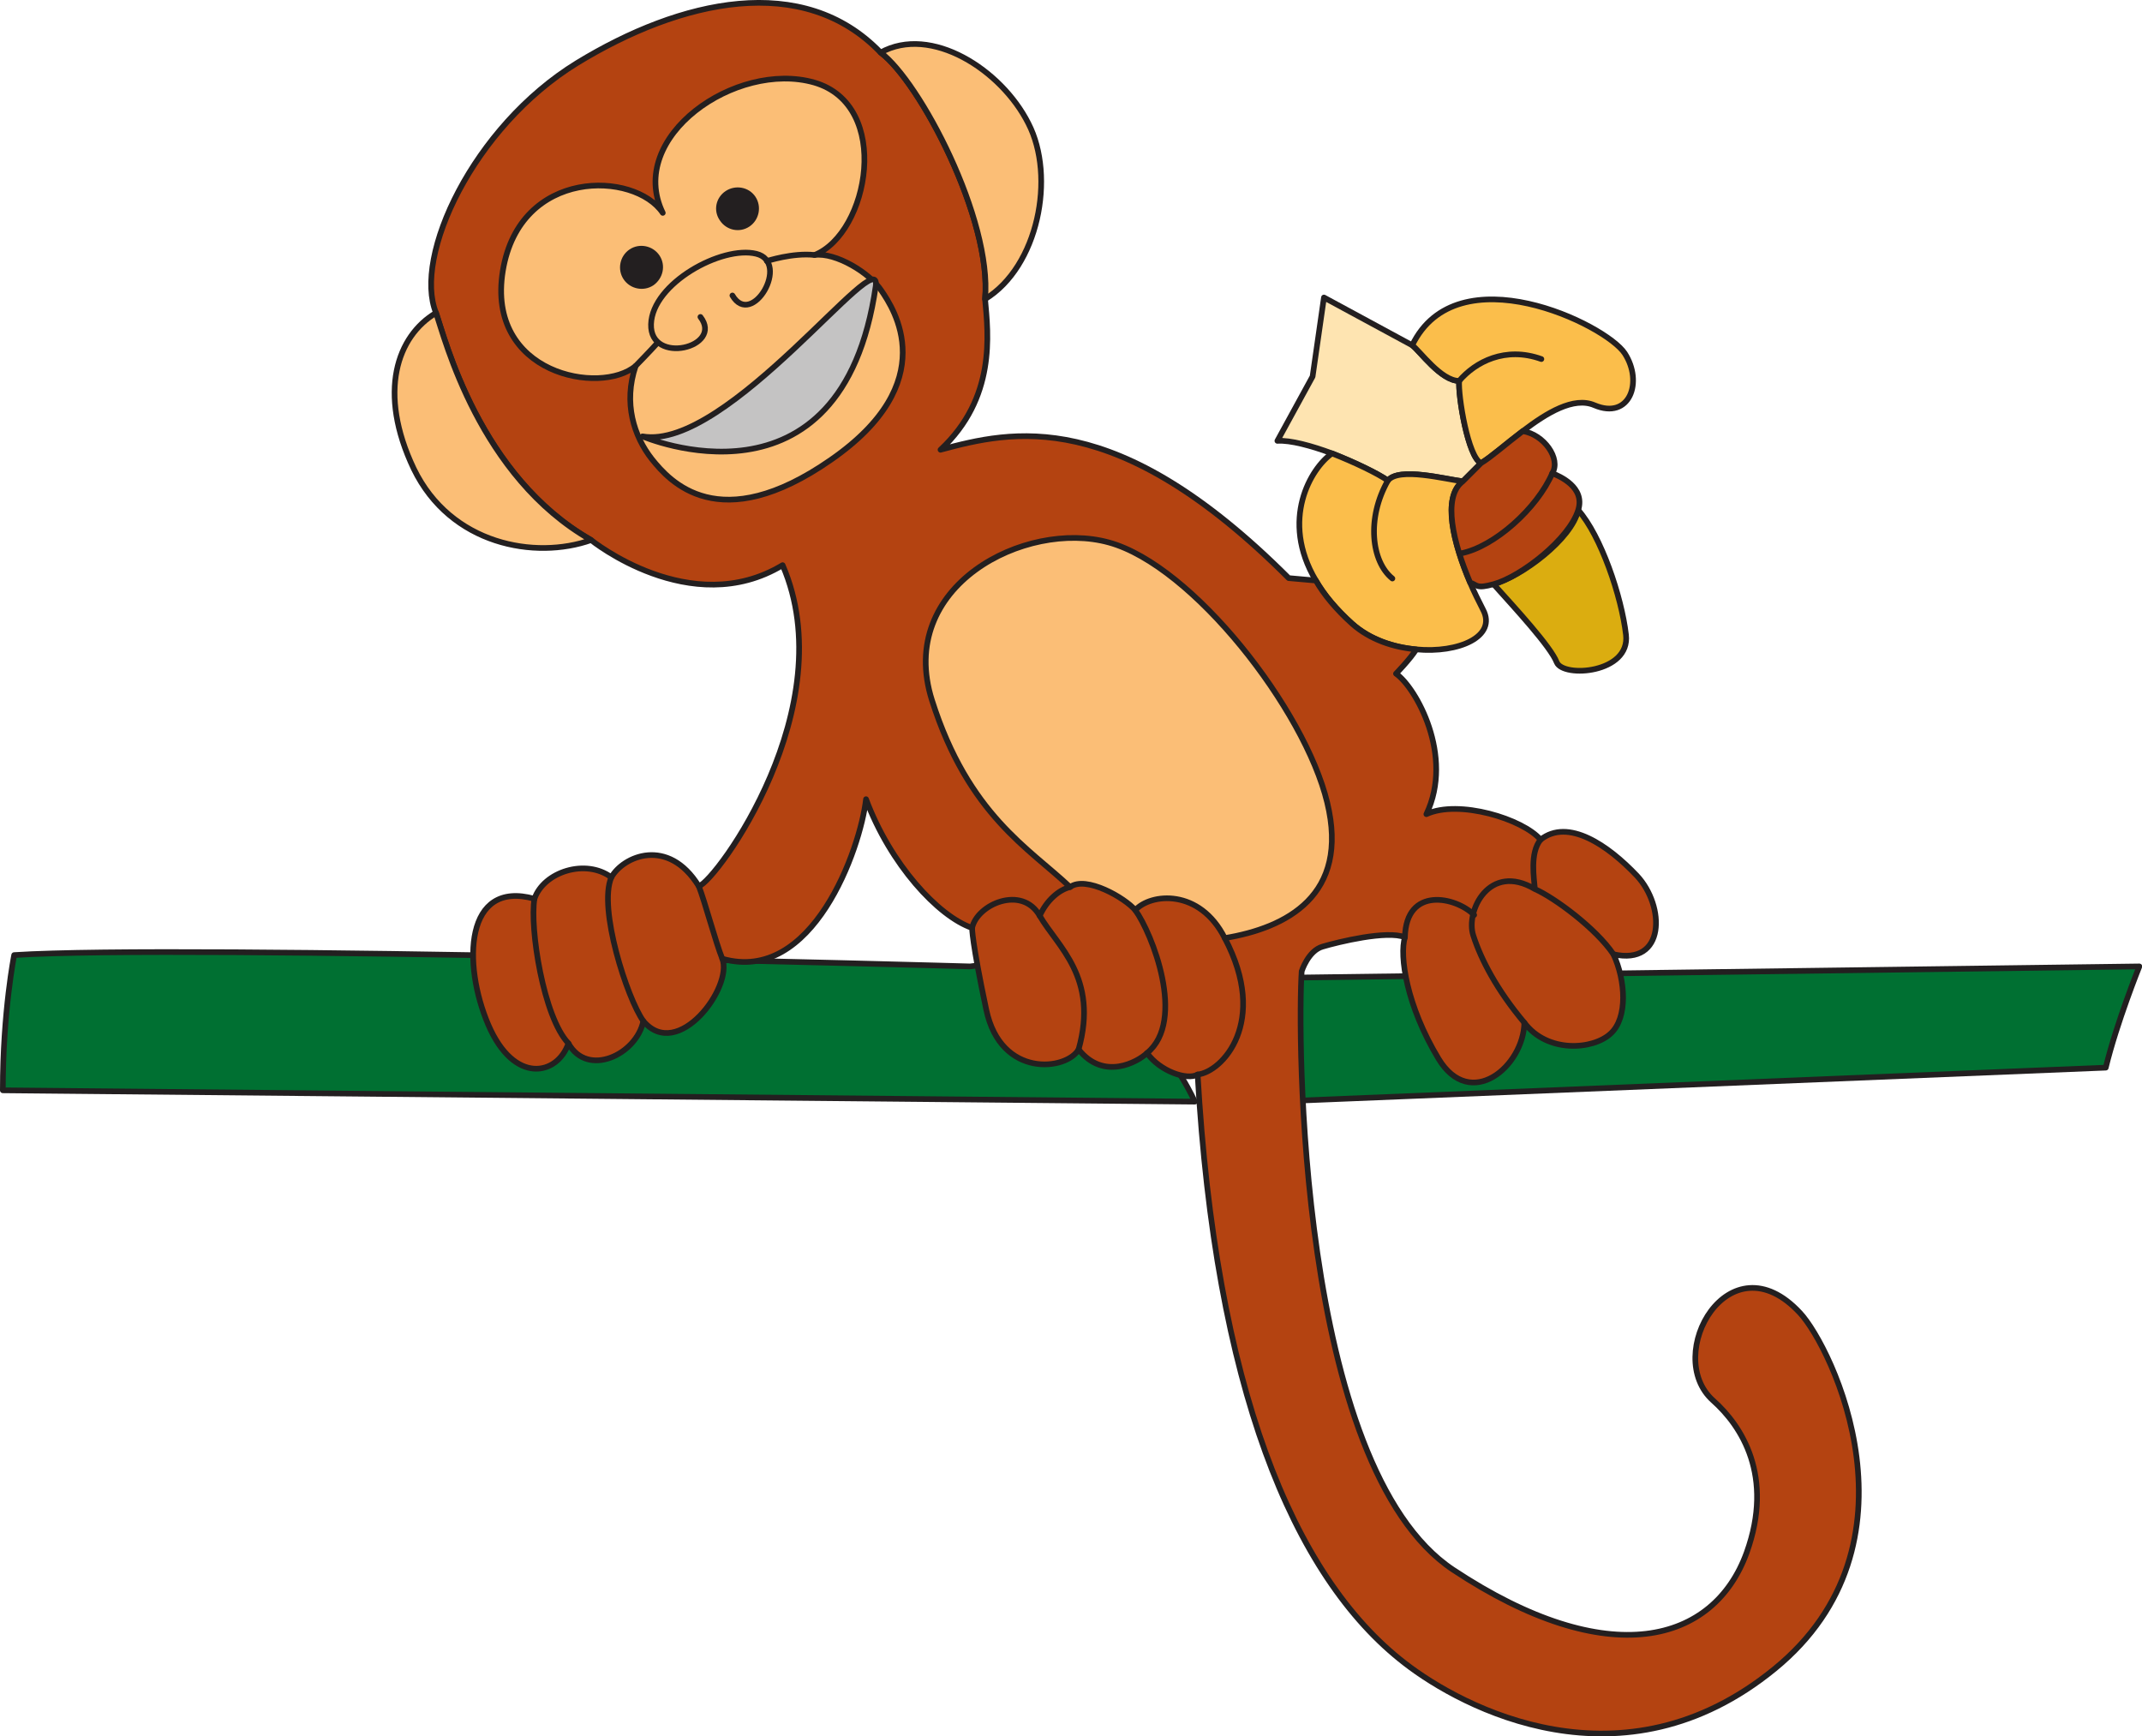
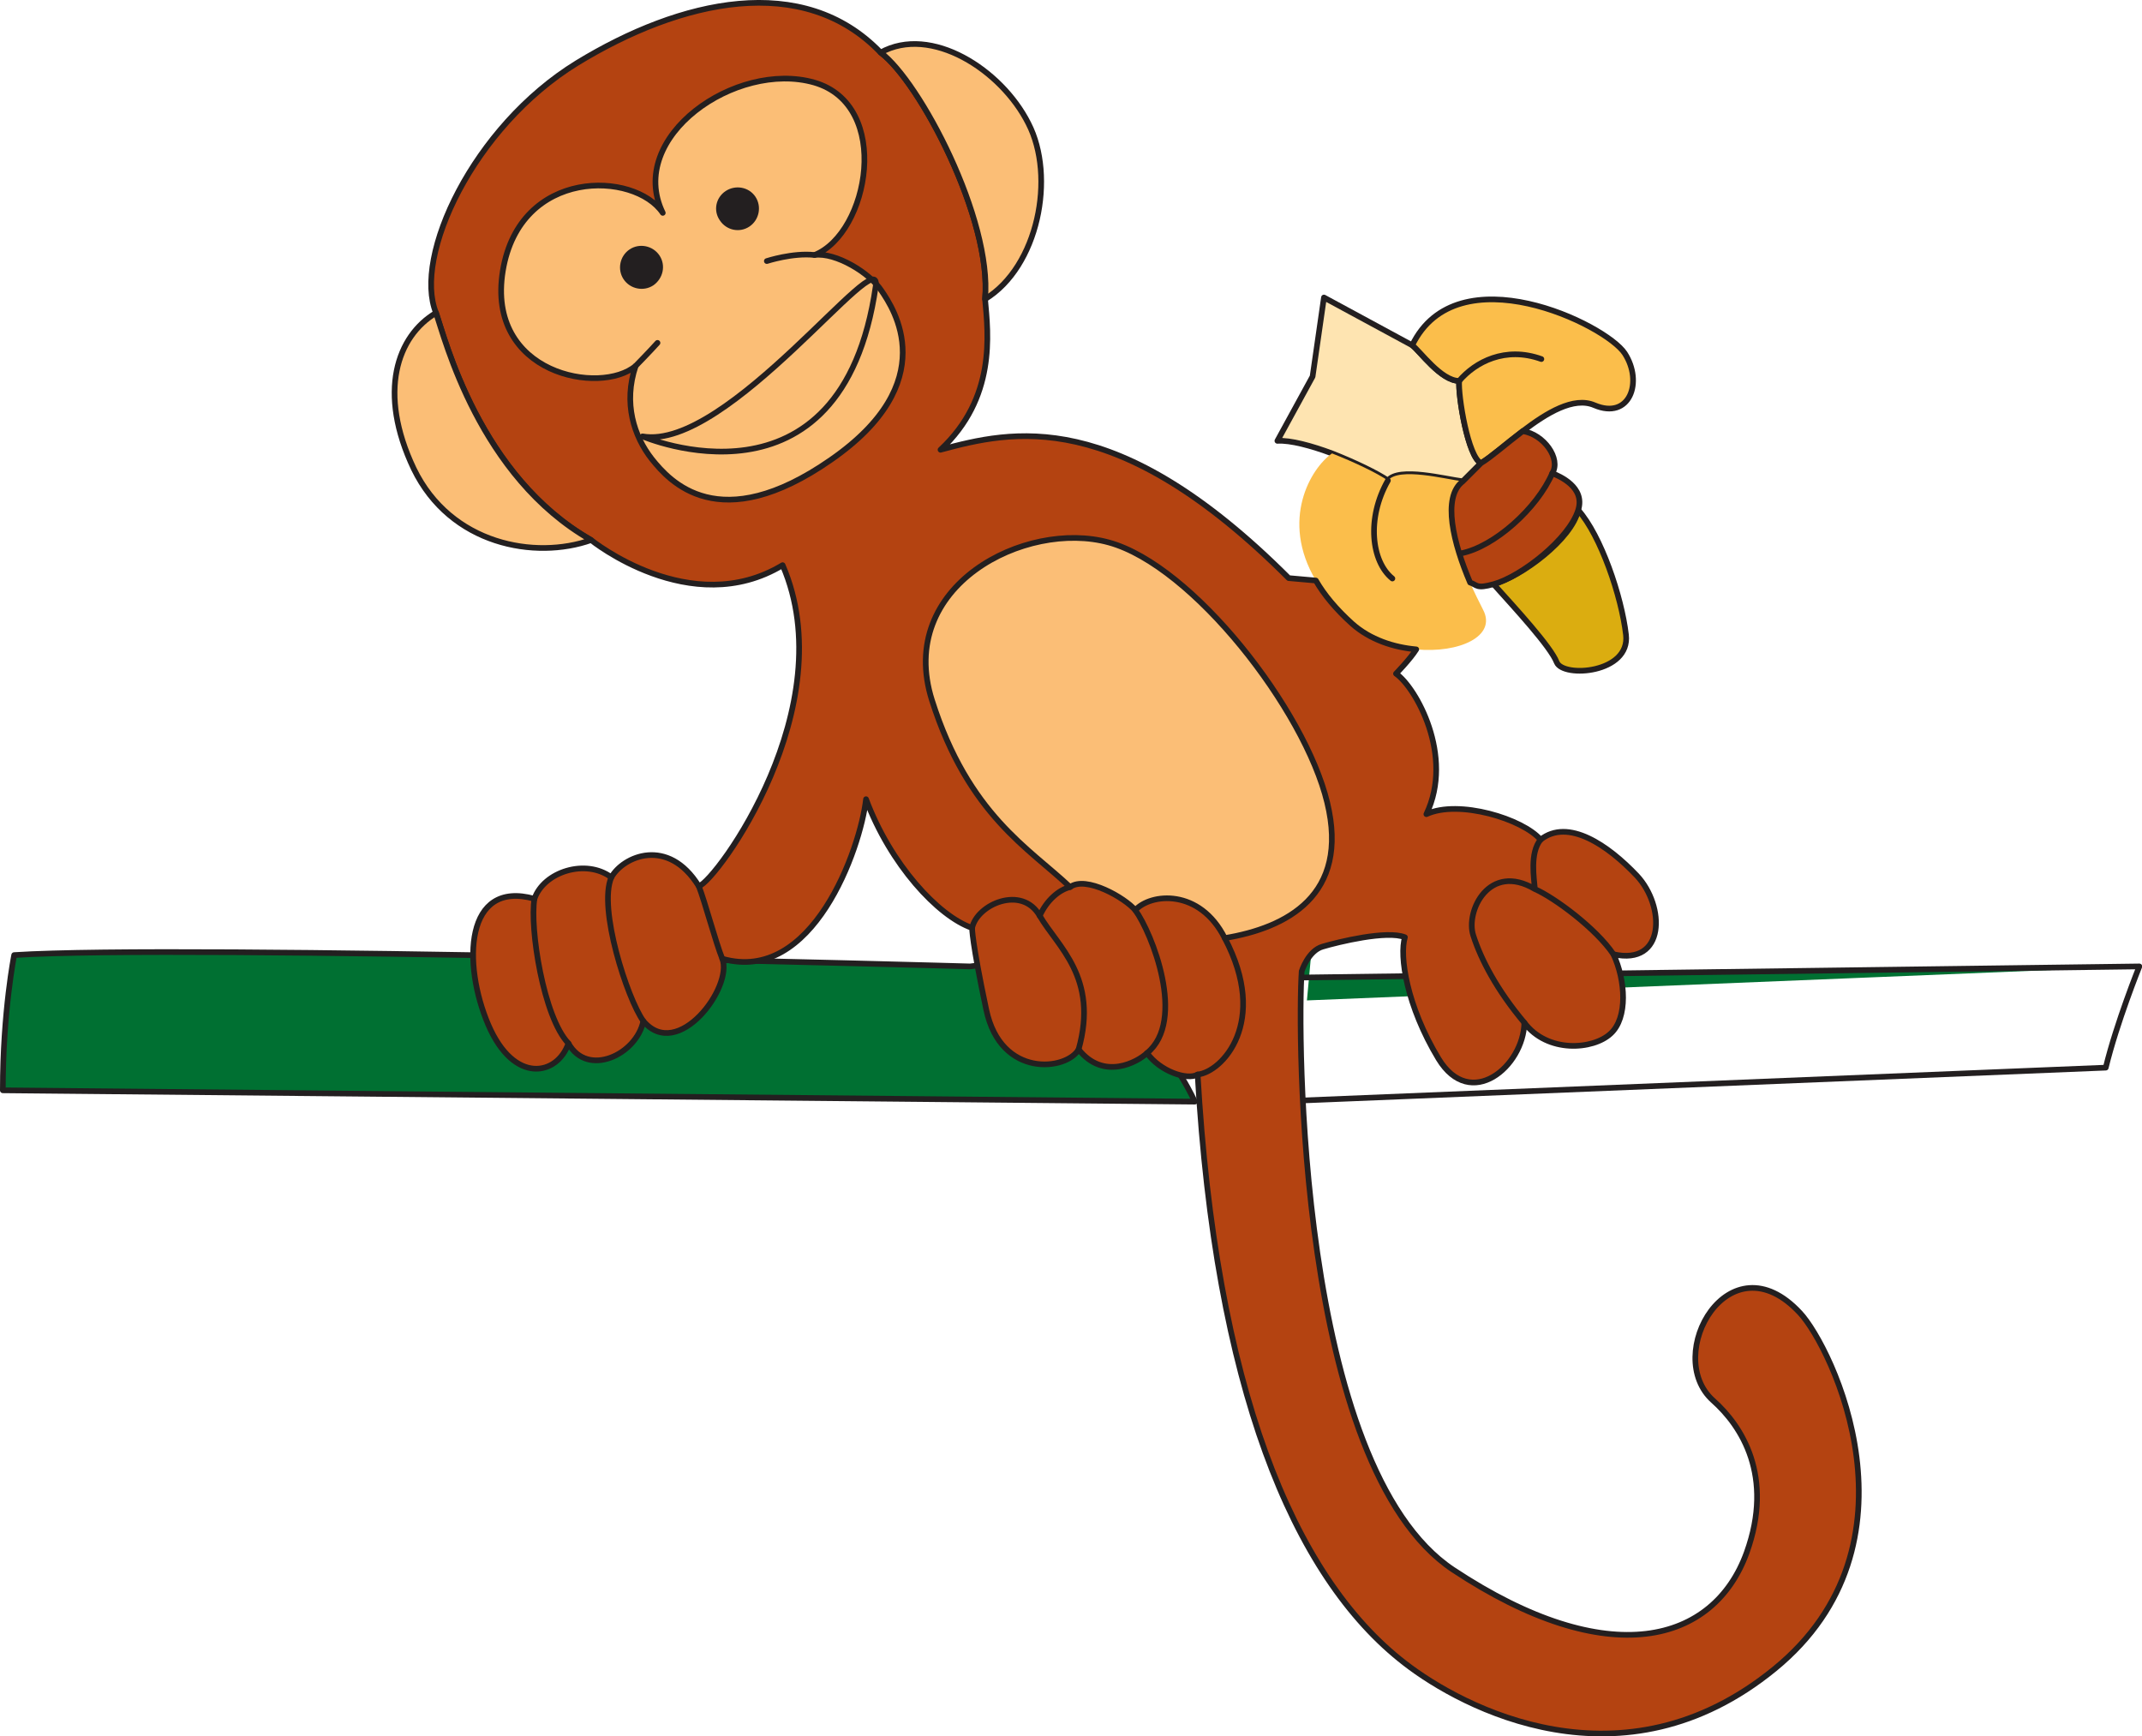
<svg xmlns="http://www.w3.org/2000/svg" width="380.917" height="308.757">
  <path fill="#007032" d="M172.512 171.848s-140.04-3.961-169.992-2.016c0 0-2.016 10.008-2.016 24.047l211.969 2.015s-12.024-28.007-39.961-24.046" />
  <path fill="none" stroke="#231f20" stroke-linecap="round" stroke-linejoin="round" stroke-width="1.008" d="M172.512 171.848s-140.04-3.961-169.992-2.016c0 0-2.016 10.008-2.016 24.047l211.969 2.015s-12.024-28.007-39.961-24.046zm0 0" />
-   <path fill="#007032" d="m228.457 173.863 151.992-2.015s-4.035 10.007-5.976 18l-148.032 6.046 2.016-22.03" />
+   <path fill="#007032" d="m228.457 173.863 151.992-2.015l-148.032 6.046 2.016-22.03" />
  <path fill="none" stroke="#231f20" stroke-linecap="round" stroke-linejoin="round" stroke-width="1.008" d="m228.457 173.863 151.992-2.015s-4.035 10.007-5.976 18l-148.032 6.046zm0 0" />
  <path fill="#dbad10" d="M280.656 90.703c-1.152 5.184-10.082 11.809-15.047 13.176 3.813 4.25 10.149 11.09 11.23 13.898 1.153 2.805 13.106 1.942 12.313-4.898-.793-6.84-4.464-17.64-8.496-22.176" />
  <path fill="none" stroke="#231f20" stroke-linecap="round" stroke-linejoin="round" stroke-width="1.008" d="M280.656 90.703c-1.152 5.184-10.082 11.809-15.047 13.176 3.813 4.25 10.149 11.09 11.23 13.898 1.153 2.805 13.106 1.942 12.313-4.898-.793-6.84-4.464-17.64-8.496-22.176zm0 0" />
  <path fill="#fee4b1" d="M251.137 61.398c1.367 1.008 5.11 6.336 8.351 6.336-.214 2.664 1.582 13.61 3.887 14.617l-3.238 3.239c-3.024-.36-11.38-2.59-13.32-.14-1.872-1.298-5.907-3.243-9.938-4.825-3.672-1.371-7.414-2.379-9.719-2.234l6.262-11.446 2.02-14.043 15.695 8.496" />
  <path fill="none" stroke="#231f20" stroke-linecap="round" stroke-linejoin="round" stroke-width="1.008" d="M251.137 61.398c1.367 1.008 5.11 6.336 8.351 6.336-.214 2.664 1.582 13.61 3.887 14.617l-3.238 3.239c-3.024-.36-11.38-2.59-13.32-.14-1.872-1.298-5.907-3.243-9.938-4.825-3.672-1.371-7.414-2.379-9.719-2.234l6.262-11.446 2.02-14.043zm0 0" />
  <path fill="#fbbe4b" d="M270.793 76.664c4.246-3.242 9.07-6.191 12.742-4.61 6.266 2.665 8.711-4.101 5.403-9.214-3.387-5.184-29.809-17.93-37.801-1.442 1.367 1.008 5.11 6.336 8.351 6.336-.214 2.664 1.582 13.61 3.887 14.617 1.8-1.078 4.465-3.457 7.418-5.687" />
  <path fill="none" stroke="#231f20" stroke-linecap="round" stroke-linejoin="round" stroke-width="1.008" d="M270.793 76.664c4.246-3.242 9.07-6.191 12.742-4.61 6.266 2.665 8.711-4.101 5.403-9.214-3.387-5.184-29.809-17.93-37.801-1.442 1.367 1.008 5.11 6.336 8.351 6.336-.214 2.664 1.582 13.61 3.887 14.617 1.8-1.078 4.465-3.457 7.418-5.687zm0 0" />
  <path fill="#fbbe4b" d="M251.856 115.473c-4.032-.36-8.207-1.73-11.375-4.54-2.88-2.59-5.04-5.183-6.48-7.703-6.411-10.8-.864-20.015 2.878-22.605 4.031 1.582 8.066 3.527 9.938 4.824 1.94-2.45 10.296-.219 13.32.14-3.746 2.81-1.656 11.09 1.297 18 .718 1.731 1.582 3.387 2.3 4.825 2.52 4.754-4.32 7.777-11.878 7.059" />
-   <path fill="none" stroke="#231f20" stroke-linecap="round" stroke-linejoin="round" stroke-width="1.008" d="M251.856 115.473c-4.032-.36-8.207-1.73-11.375-4.54-2.88-2.59-5.04-5.183-6.48-7.703-6.411-10.8-.864-20.015 2.878-22.605 4.031 1.582 8.066 3.527 9.938 4.824 1.94-2.45 10.296-.219 13.32.14-3.746 2.81-1.656 11.09 1.297 18 .718 1.731 1.582 3.387 2.3 4.825 2.52 4.754-4.32 7.777-11.878 7.059zm0 0" />
  <path fill="none" stroke="#231f20" stroke-linecap="round" stroke-linejoin="round" stroke-width="1.008" d="M246.816 85.45c-3.816 6.694-2.953 14.398.793 17.421m26.497-39.023c-6.41-2.305-11.739.503-14.618 3.886" />
  <path fill="#b44311" d="M265.61 103.879c4.964-1.367 13.46-8.063 15.046-13.176 1.297-4.105-3.382-6.047-4.609-6.55 1.586-2.594-1.512-6.915-5.254-7.489-2.953 2.23-5.617 4.61-7.418 5.687l-3.238 3.239c-3.746 2.808-1.656 11.09 1.297 18 1.293.433 1.078 1.152 4.175.289" />
  <path fill="none" stroke="#231f20" stroke-linecap="round" stroke-linejoin="round" stroke-width="1.008" d="M265.61 103.879c4.964-1.367 13.46-8.063 15.046-13.176 1.297-4.105-3.382-6.047-4.609-6.55 1.586-2.594-1.512-6.915-5.254-7.489-2.953 2.23-5.617 4.61-7.418 5.687l-3.238 3.239c-3.746 2.808-1.656 11.09 1.297 18 1.293.433 1.078 1.152 4.175.289zm0 0" />
  <path fill="#b44311" d="M128.45 170.48c1.94 5.04-7.923 18.36-14.044 11.086-1.222 5.977-9.933 10.082-13.32 3.961-1.941 5.688-9.645 7.418-14.254-3.312-4.61-10.801-4.176-25.848 8.207-22.39 1.656-4.825 9.145-7.2 13.68-3.817 2.09-3.746 10.082-7.274 15.555 1.582 3.167-1.008 25.773-31.965 14.902-57.094-16.344 9.863-34.055-4.465-34.055-4.465-19.875-11.305-25.992-35.785-27.578-40.39-4.101-10.008 6.55-33.051 25.059-44.426 18.504-11.305 40.246-16.2 54-1.871 6.91 5.113 19.87 29.664 18.574 43.847.574 6.266 1.945 17.567-7.922 26.785 12.602-3.386 31.18-7.921 61.922 22.825l4.824.43c1.441 2.519 3.602 5.113 6.48 7.702 3.169 2.81 7.344 4.18 11.376 4.54-1.079 1.726-3.602 4.32-3.602 4.32 3.531 2.445 10.371 14.613 5.402 24.984 5.758-2.664 17.207.864 20.305 4.535 4.895-3.89 12.023 1.008 17.133 6.407 5.043 5.402 5.113 16.058-4.176 13.968 2.16 4.61 2.594 11.305-.504 14.114-3.094 2.879-11.23 3.527-15.336-1.946-.14 7.778-9.574 15.77-15.261 6.407-5.688-9.43-6.985-18.286-5.977-21.598-3.168-1.297-11.953.863-14.617 1.656-2.59.719-3.742 4.39-3.742 4.39-.723 10.298-.793 87.985 26.925 106.419 27.723 18.36 46.371 13.031 52.203-3.024 4.895-13.609-.867-22.539-5.976-27.074-9-8.062 2.879-29.16 15.48-15.55 5.688 6.117 22.606 41.109-4.539 63.285-27.07 22.105-55.511 6.914-65.734-1.008-20.16-15.551-33.695-49.606-36.863-104.688-1.871 1.082-6.696-.574-9-3.816-1.657 1.586-7.703 4.969-12.168-.645-2.09 3.742-13.825 5.184-16.418-7.058-2.59-12.239-2.52-14.543-2.52-14.543-6.047-2.09-14.543-11.305-18.863-22.895-1.008 8.856-9.504 32.973-25.559 28.367" />
  <path fill="none" stroke="#231f20" stroke-linecap="round" stroke-linejoin="round" stroke-width="1.008" d="M128.45 170.48c1.94 5.04-7.923 18.36-14.044 11.086-1.222 5.977-9.933 10.082-13.32 3.961-1.941 5.688-9.645 7.418-14.254-3.312-4.61-10.801-4.176-25.848 8.207-22.39 1.656-4.825 9.145-7.2 13.68-3.817 2.09-3.746 10.082-7.274 15.555 1.582 3.167-1.008 25.773-31.965 14.902-57.094-16.344 9.863-34.055-4.465-34.055-4.465-19.875-11.305-25.992-35.785-27.578-40.39-4.101-10.008 6.55-33.051 25.059-44.426 18.504-11.305 40.246-16.2 54-1.871 6.91 5.113 19.87 29.664 18.574 43.847.574 6.266 1.945 17.567-7.922 26.785 12.602-3.386 31.18-7.921 61.922 22.825l4.824.43c1.442 2.519 3.602 5.113 6.48 7.702 3.169 2.81 7.344 4.18 11.376 4.54-1.079 1.726-3.602 4.32-3.602 4.32 3.531 2.445 10.371 14.613 5.402 24.984 5.758-2.664 17.207.864 20.305 4.535 4.895-3.89 12.023 1.008 17.133 6.407 5.043 5.402 5.113 16.058-4.176 13.968 2.16 4.61 2.594 11.305-.504 14.114-3.094 2.879-11.23 3.527-15.336-1.946-.14 7.778-9.574 15.77-15.261 6.407-5.688-9.43-6.985-18.286-5.977-21.598-3.168-1.297-11.953.863-14.617 1.656-2.59.719-3.742 4.39-3.742 4.39-.723 10.298-.793 87.985 26.925 106.419 27.723 18.36 46.371 13.031 52.203-3.024 4.895-13.609-.867-22.539-5.976-27.074-9-8.062 2.879-29.16 15.48-15.55 5.688 6.117 22.606 41.109-4.539 63.285-27.07 22.105-55.511 6.914-65.734-1.008-20.16-15.551-33.695-49.606-36.863-104.688-1.871 1.082-6.696-.574-9-3.816-1.657 1.586-7.703 4.969-12.168-.645-2.09 3.742-13.825 5.184-16.418-7.058-2.59-12.239-2.52-14.543-2.52-14.543-6.047-2.09-14.543-11.305-18.863-22.895-1.008 8.856-9.504 32.973-25.559 28.367zm0 0" />
  <path fill="#fbbe76" d="M175.176 53.191c9.433-5.761 12.601-21.742 7.703-31.246-4.82-9.578-17.352-17.57-26.277-12.601 6.91 5.113 19.87 29.664 18.574 43.847" />
  <path fill="none" stroke="#231f20" stroke-linecap="round" stroke-linejoin="round" stroke-width="1.008" d="M175.176 53.191c9.433-5.761 12.601-21.742 7.703-31.246-4.82-9.578-17.352-17.57-26.277-12.601 6.91 5.113 19.87 29.664 18.574 43.847zm0 0" />
  <path fill="#fbbe76" d="M105.121 96.031c-9.937 3.528-24.984.863-31.539-12.672-6.476-13.61-2.95-23.617 3.961-27.718 1.586 4.605 7.703 29.085 27.578 40.39" />
  <path fill="none" stroke="#231f20" stroke-linecap="round" stroke-linejoin="round" stroke-width="1.008" d="M105.121 96.031c-9.937 3.528-24.984.863-31.539-12.672-6.476-13.61-2.95-23.617 3.961-27.718 1.586 4.605 7.703 29.085 27.578 40.39zm0 0" />
  <path fill="#fbbe76" d="M117.863 37.855c-4.968-7.414-25.414-8.062-28.441 10.297-3.023 18.43 17.426 22.176 23.617 16.918-2.23 6.625-.289 12.528 2.88 16.563 3.167 3.957 11.952 13.965 31.823.144 19.946-13.824 11.16-26.93 9-30.097-2.086-3.168-8.133-6.84-11.879-6.336 9.649-3.887 13.825-26.641-.07-30.672-13.898-3.961-33.48 9.648-26.93 23.183" />
  <path fill="none" stroke="#231f20" stroke-linecap="round" stroke-linejoin="round" stroke-width="1.008" d="M117.863 37.855c-4.968-7.414-25.414-8.062-28.441 10.297-3.023 18.43 17.426 22.176 23.617 16.918-2.23 6.625-.289 12.528 2.88 16.563 3.167 3.957 11.952 13.965 31.823.144 19.946-13.824 11.16-26.93 9-30.097-2.086-3.168-8.133-6.84-11.879-6.336 9.649-3.887 13.825-26.641-.07-30.672-13.898-3.961-33.48 9.648-26.93 23.183zm0 0" />
  <path fill="#fbbe76" d="M190.297 157.734c2.809-2.086 9.789 1.946 11.59 4.106 2.738-3.024 11.449-3.887 15.914 4.969 10.941-1.801 22.246-7.563 18.215-24.122-3.961-16.488-23.903-42.12-38.809-46.222-14.832-4.106-37.945 7.703-31.465 28.078s17.352 26.351 24.555 33.191" />
  <path fill="none" stroke="#231f20" stroke-linecap="round" stroke-linejoin="round" stroke-width="1.008" d="M190.297 157.734c2.809-2.086 9.789 1.946 11.59 4.106 2.738-3.024 11.449-3.887 15.914 4.969 10.941-1.801 22.246-7.563 18.215-24.122-3.961-16.488-23.903-42.12-38.809-46.222-14.832-4.106-37.945 7.703-31.465 28.078s17.352 26.351 24.555 33.191zm0 0" />
  <path fill="#231f20" d="M115.918 50.312c1.516-1.082 1.945-3.097.938-4.609-1.008-1.512-3.098-1.945-4.61-.937-1.512 1.011-1.941 3.097-.933 4.609 1.007 1.512 3.093 1.945 4.605.937" />
  <path fill="none" stroke="#231f20" stroke-linecap="round" stroke-linejoin="round" stroke-width="1.008" d="M115.918 50.312c1.516-1.082 1.945-3.097.938-4.609-1.008-1.512-3.098-1.945-4.61-.937-1.512 1.011-1.941 3.097-.933 4.609 1.007 1.512 3.093 1.945 4.605.937zm0 0" />
  <path fill="#231f20" d="M132.984 39.871c1.512-1.008 1.942-3.094.934-4.61-1.008-1.511-3.094-1.87-4.605-.863-1.512 1.008-1.946 3.024-.864 4.536 1.008 1.515 3.024 1.945 4.535.937" />
  <path fill="none" stroke="#231f20" stroke-linecap="round" stroke-linejoin="round" stroke-width="1.008" d="M132.984 39.871c1.512-1.008 1.942-3.094.934-4.61-1.008-1.511-3.094-1.87-4.605-.863-1.512 1.008-1.946 3.024-.864 4.536 1.008 1.515 3.024 1.945 4.535.937zm-16.058 21.098c-1.149 1.293-3.887 4.101-3.887 4.101m23.328-18.648s4.61-1.512 8.496-1.078M124.274 157.59c1.078 2.738 3.023 10.082 4.175 12.89m56.446-7.632c1.226-2.735 3.386-4.61 5.402-5.114m-95.257 2.09c-.864 5.184 1.585 21.024 6.046 25.703m13.32-3.961c-2.879-4.03-8.062-20.086-5.687-25.558" />
  <path fill="none" stroke="#231f20" stroke-linecap="round" stroke-linejoin="round" stroke-width="1.008" d="M172.871 165.008c.863-4.176 8.856-7.703 12.024-2.16 3.168 5.472 10.511 10.945 6.914 23.761m10.078-24.769c2.953 4.031 9.144 19.656 2.09 25.414m9 3.816c4.32-.43 12.742-9.285 4.824-24.261m41.976-68.403c5.973-1.152 13.606-8.062 16.27-14.254m-2.086 65.16c-1.945 2.375-1.152 6.91-1.008 8.782 3.453 1.515 10.871 6.984 13.965 11.593m-15.84 12.168c-4.894-5.832-7.703-11.23-9.07-15.48-1.442-4.32 2.808-13.102 10.945-8.281" />
-   <path fill="none" stroke="#231f20" stroke-linecap="round" stroke-linejoin="round" stroke-width="1.008" d="M262.152 162.703c-3.242-3.238-12.097-5.184-12.312 3.961M124.559 56.36c4.175 5.398-9 8.64-8.782 1.296.215-7.273 12.598-14.039 18.72-12.527 6.12 1.512-.794 13.32-4.25 7.414" />
-   <path fill="#c4c3c3" d="M155.734 50.887c1.153-8.352-26.351 29.375-41.472 26.71 0 0 35.426 15.266 41.472-26.71" />
  <path fill="none" stroke="#231f20" stroke-linecap="round" stroke-linejoin="round" stroke-width="1.008" d="M155.734 50.887c1.153-8.352-26.351 29.375-41.472 26.71 0 0 35.426 15.266 41.472-26.71zm0 0" />
</svg>